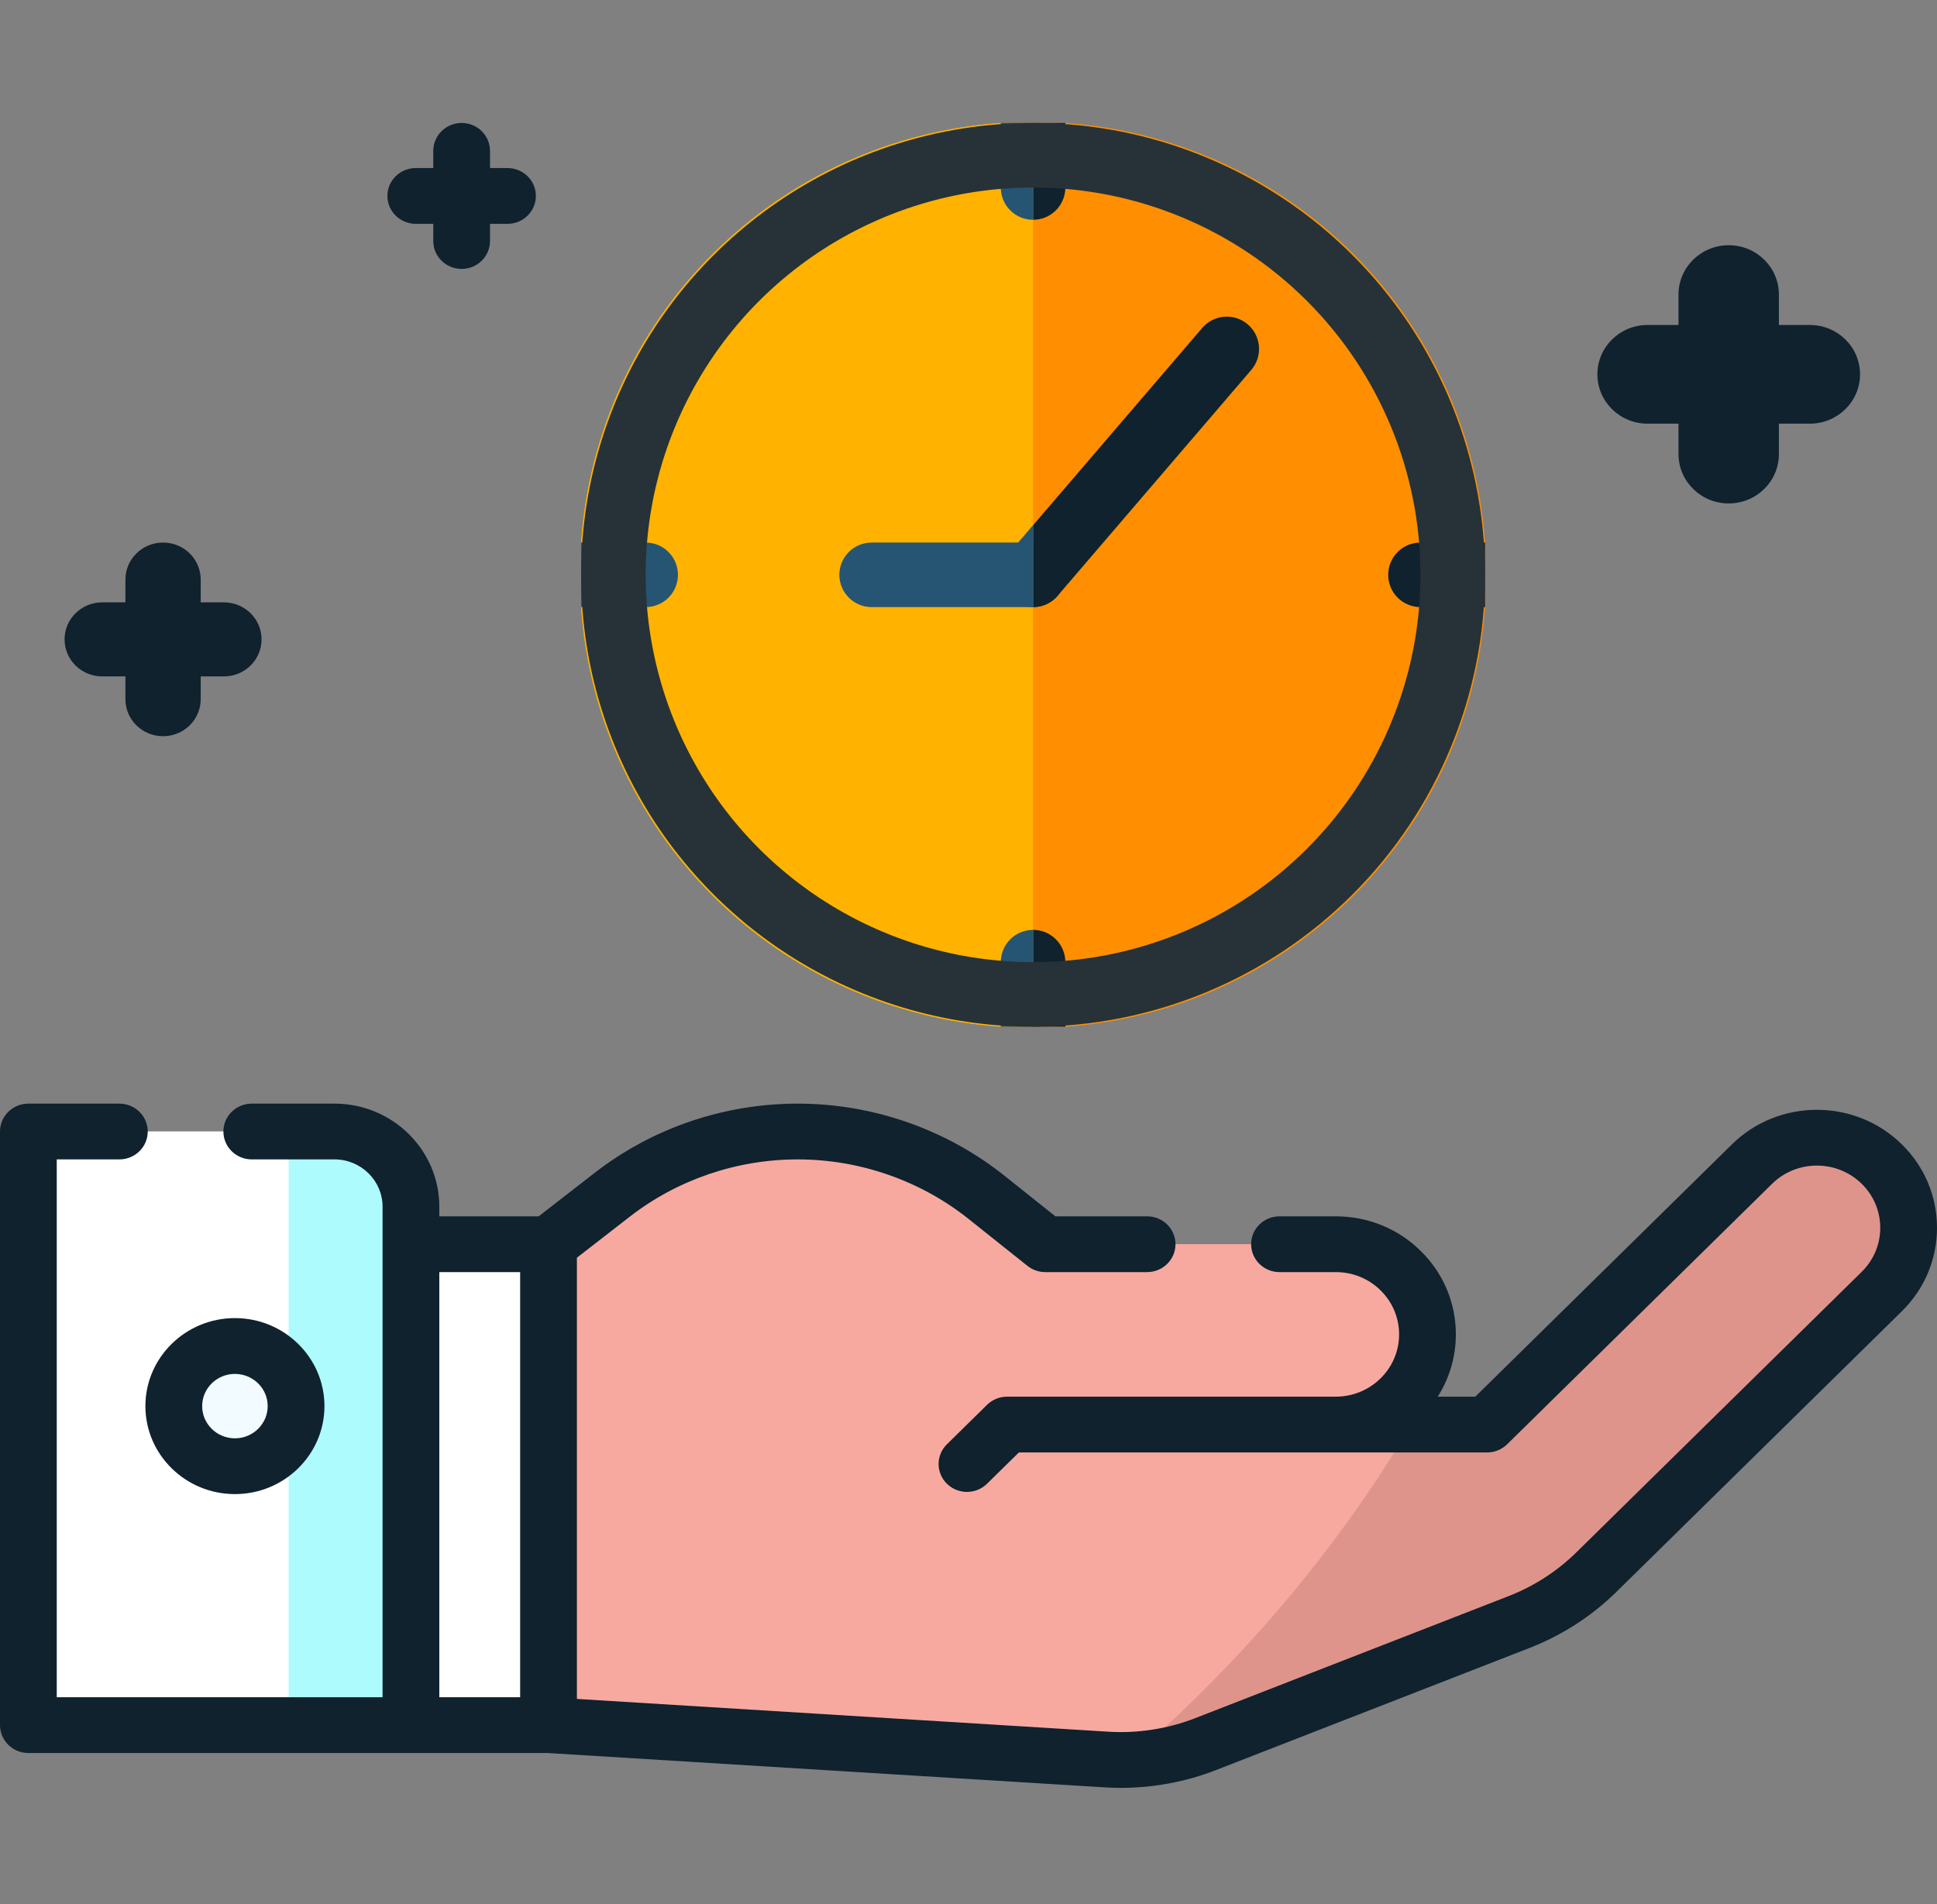
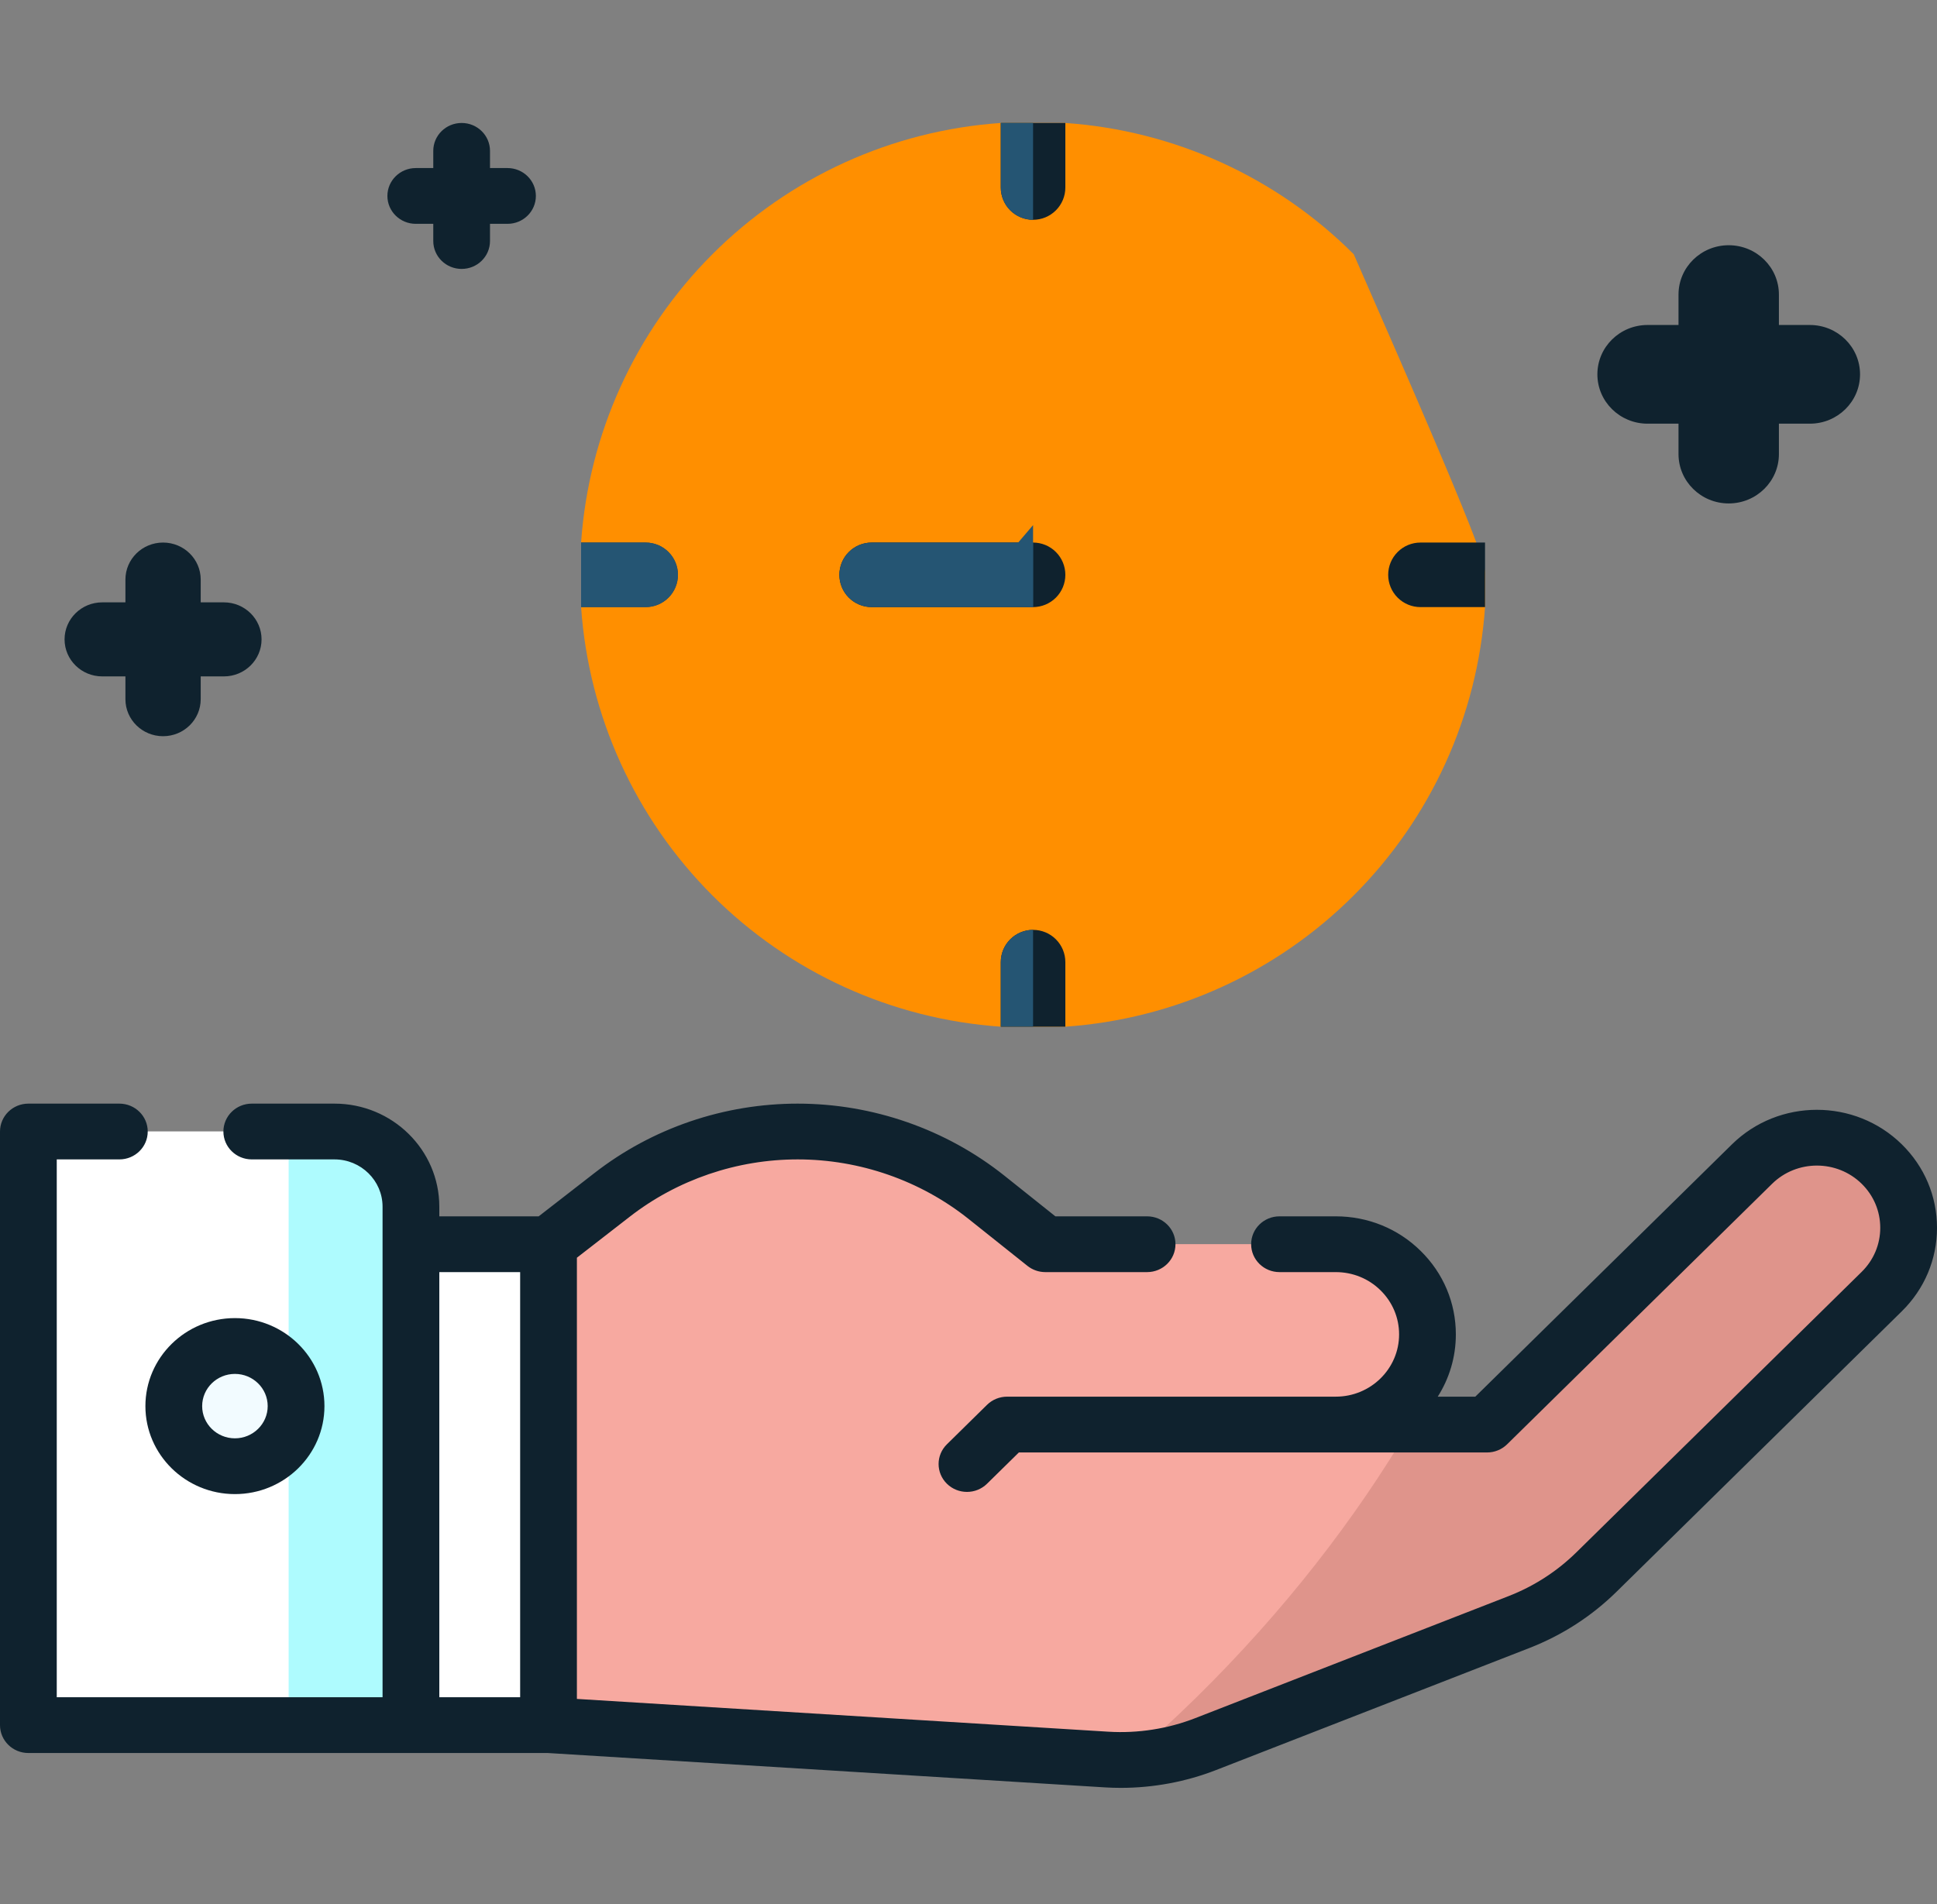
<svg xmlns="http://www.w3.org/2000/svg" width="60" height="59" viewBox="0 0 60 59" fill="none">
  <rect x="0" y="0" width="60" height="59" fill="#808080" stroke="none" />
  <path d="M12.73 38.55H16.992V53.45H12.73V38.55Z" fill="white" />
  <path d="M58.29 36.063C57.181 34.972 55.382 34.972 54.273 36.063L46.064 44.134H41.378C42.947 44.134 44.219 42.883 44.219 41.34C44.219 39.797 42.947 38.547 41.378 38.547H32.381L30.556 37.091C28.903 35.774 26.84 35.054 24.712 35.054C22.625 35.054 20.6 35.746 18.962 37.017L16.992 38.546V53.446L34.285 54.513C35.329 54.577 36.374 54.414 37.346 54.035L47.051 50.254C47.953 49.903 48.772 49.373 49.457 48.699L58.29 40.013C59.4 38.922 59.4 37.154 58.29 36.063Z" fill="#F7A9A0" />
  <path d="M58.287 36.065C57.177 34.974 55.379 34.974 54.269 36.065L46.061 44.136H43.711C41.998 47.05 39.768 49.926 37.059 52.59C36.373 53.264 35.672 53.908 34.961 54.523C35.776 54.496 36.581 54.334 37.343 54.037L47.048 50.256C47.949 49.905 48.768 49.376 49.454 48.701L58.287 40.016C59.396 38.925 59.396 37.156 58.287 36.065Z" fill="#DF948B" />
  <path d="M0.879 35.054V53.446H12.729V37.382C12.729 36.097 11.669 35.054 10.361 35.054H0.879Z" fill="white" />
  <path d="M10.362 35.054H8.941V53.446H12.729V37.383C12.729 36.097 11.669 35.054 10.362 35.054Z" fill="#AEFBFE" />
  <path d="M7.277 45.425C8.323 45.425 9.171 44.591 9.171 43.562C9.171 42.533 8.323 41.7 7.277 41.7C6.231 41.7 5.383 42.533 5.383 43.562C5.383 44.591 6.231 45.425 7.277 45.425Z" fill="#F2FBFF" />
  <path d="M33.948 20.405C34.092 20.675 34.244 20.959 34.405 21.252C34.893 20.369 35.474 19.409 36.212 18.542C35.721 17.636 35.063 16.483 34.192 15.311C33.453 16.038 32.832 16.831 32.305 17.606C33.004 18.635 33.536 19.633 33.948 20.405Z" fill="#C17F00" />
  <path d="M30.662 22.096C30.519 21.826 30.367 21.542 30.205 21.249C29.717 22.132 29.136 23.092 28.398 23.959C28.889 24.865 29.548 26.019 30.419 27.19C31.157 26.463 31.779 25.67 32.306 24.895C31.606 23.866 31.074 22.868 30.662 22.096Z" fill="#C17F00" />
  <path d="M58.91 35.455C57.459 34.029 55.1 34.029 53.649 35.455L45.699 43.273H44.535C44.891 42.713 45.096 42.052 45.096 41.344C45.096 40.367 44.709 39.448 44.007 38.758C43.306 38.066 42.371 37.686 41.376 37.686H39.634C39.148 37.686 38.755 38.072 38.755 38.55C38.755 39.027 39.148 39.414 39.634 39.414H41.376C41.901 39.414 42.394 39.614 42.764 39.979C43.134 40.344 43.338 40.828 43.338 41.344C43.338 42.408 42.458 43.273 41.377 43.273C41.377 43.273 41.376 43.273 41.376 43.273H31.196C30.963 43.273 30.739 43.364 30.574 43.526L29.331 44.749C28.988 45.086 28.988 45.633 29.331 45.971C29.503 46.14 29.728 46.224 29.953 46.224C30.177 46.224 30.402 46.14 30.574 45.971L31.56 45.002H46.063C46.296 45.002 46.519 44.911 46.684 44.749L54.892 36.678C55.657 35.925 56.902 35.925 57.668 36.678C58.038 37.042 58.242 37.526 58.242 38.041C58.242 38.556 58.038 39.041 57.667 39.406L48.834 48.092C48.23 48.686 47.521 49.144 46.726 49.454L37.02 53.235C36.176 53.564 35.248 53.709 34.338 53.654L17.87 52.638V38.968L19.505 37.699C20.24 37.127 21.065 36.684 21.955 36.379C22.844 36.076 23.77 35.922 24.71 35.922C26.631 35.922 28.51 36.577 30.001 37.766L31.826 39.221C31.983 39.346 32.178 39.414 32.38 39.414H35.532C36.018 39.414 36.411 39.027 36.411 38.55C36.411 38.072 36.018 37.686 35.532 37.686H32.691L31.108 36.423C29.304 34.986 27.032 34.194 24.71 34.194C23.574 34.194 22.453 34.38 21.378 34.746C20.302 35.114 19.305 35.651 18.415 36.343L16.686 37.686H13.608V37.386C13.608 35.626 12.152 34.194 10.362 34.194H7.799C7.313 34.194 6.92 34.581 6.92 35.058C6.92 35.535 7.313 35.922 7.799 35.922H10.362C11.182 35.922 11.85 36.579 11.85 37.386V52.585H1.758V35.922H3.697C4.183 35.922 4.576 35.535 4.576 35.058C4.576 34.581 4.183 34.194 3.697 34.194H0.879C0.393 34.194 0 34.581 0 35.058V53.45C0 53.927 0.393 54.314 0.879 54.314L16.968 54.314L34.229 55.379C34.391 55.389 34.553 55.394 34.716 55.394C35.724 55.394 36.736 55.206 37.668 54.842L47.373 51.061C48.393 50.663 49.302 50.076 50.077 49.314L58.91 40.628C59.613 39.937 60 39.018 60 38.041C60 37.064 59.613 36.146 58.91 35.455ZM16.112 39.414V52.586H13.608V39.414H16.112Z" fill="#0F222E" />
  <path d="M7.277 46.292C8.806 46.292 10.05 45.069 10.05 43.566C10.05 42.062 8.806 40.839 7.277 40.839C5.748 40.839 4.504 42.062 4.504 43.566C4.504 45.069 5.748 46.292 7.277 46.292ZM7.277 42.568C7.836 42.568 8.292 43.015 8.292 43.566C8.292 44.116 7.836 44.564 7.277 44.564C6.717 44.564 6.262 44.116 6.262 43.566C6.262 43.015 6.717 42.568 7.277 42.568Z" fill="#0F222E" />
-   <path d="M46 17.81C46 18.15 46 18.48 46 18.81C45.767 22.181 44.322 25.354 41.933 27.743C39.544 30.132 36.371 31.577 33 31.81C32.67 31.81 32.34 31.81 32 31.81C31.66 31.81 31.33 31.81 31 31.81C27.629 31.577 24.456 30.132 22.067 27.743C19.678 25.354 18.233 22.181 18 18.81C18 18.48 18 18.15 18 17.81C18 17.47 18 17.14 18 16.81C18.233 13.439 19.678 10.266 22.067 7.877C24.456 5.488 27.629 4.043 31 3.81C31.33 3.81 31.66 3.81 32 3.81C32.34 3.81 32.67 3.81 33 3.81C36.371 4.043 39.544 5.488 41.933 7.877C44.322 10.266 45.767 13.439 46 16.81C46 17.14 46 17.47 46 17.81Z" fill="#FF8F00" />
+   <path d="M46 17.81C46 18.15 46 18.48 46 18.81C45.767 22.181 44.322 25.354 41.933 27.743C39.544 30.132 36.371 31.577 33 31.81C32.67 31.81 32.34 31.81 32 31.81C31.66 31.81 31.33 31.81 31 31.81C27.629 31.577 24.456 30.132 22.067 27.743C19.678 25.354 18.233 22.181 18 18.81C18 18.48 18 18.15 18 17.81C18 17.47 18 17.14 18 16.81C18.233 13.439 19.678 10.266 22.067 7.877C24.456 5.488 27.629 4.043 31 3.81C31.33 3.81 31.66 3.81 32 3.81C32.34 3.81 32.67 3.81 33 3.81C36.371 4.043 39.544 5.488 41.933 7.877C46 17.14 46 17.47 46 17.81Z" fill="#FF8F00" />
  <path d="M33 29.81V31.81C32.67 31.81 32.34 31.81 32 31.81C31.66 31.81 31.33 31.81 31 31.81V29.81C31 29.545 31.105 29.29 31.293 29.103C31.48 28.915 31.735 28.81 32 28.81C32.265 28.81 32.52 28.915 32.707 29.103C32.895 29.29 33 29.545 33 29.81Z" fill="#0F222E" />
  <path d="M46 17.81C46 18.15 46 18.48 46 18.81H44C43.735 18.81 43.48 18.704 43.293 18.517C43.105 18.329 43 18.075 43 17.81C43 17.545 43.105 17.29 43.293 17.103C43.48 16.915 43.735 16.81 44 16.81H46C46 17.14 46 17.47 46 17.81Z" fill="#0F222E" />
  <path d="M21 17.81C21 18.075 20.895 18.329 20.707 18.517C20.52 18.704 20.265 18.81 20 18.81H18C18 18.48 18 18.15 18 17.81C18 17.47 18 17.14 18 16.81H20C20.265 16.81 20.52 16.915 20.707 17.103C20.895 17.29 21 17.545 21 17.81Z" fill="#304046" />
  <path d="M33 3.81V5.81C33 6.075 32.895 6.33 32.707 6.517C32.52 6.705 32.265 6.81 32 6.81C31.735 6.81 31.48 6.705 31.293 6.517C31.105 6.33 31 6.075 31 5.81V3.81C31.33 3.81 31.66 3.81 32 3.81C32.34 3.81 32.67 3.81 33 3.81Z" fill="#0F222E" />
-   <path d="M32 18.81C31.809 18.81 31.622 18.755 31.461 18.652C31.3 18.549 31.172 18.402 31.092 18.228C31.012 18.055 30.983 17.862 31.009 17.672C31.036 17.483 31.116 17.305 31.24 17.16L37.24 10.16C37.325 10.06 37.43 9.978 37.547 9.919C37.664 9.859 37.791 9.823 37.922 9.813C38.053 9.803 38.185 9.818 38.31 9.859C38.435 9.9 38.55 9.965 38.65 10.05C38.75 10.135 38.832 10.239 38.892 10.357C38.951 10.474 38.987 10.601 38.997 10.732C39.007 10.863 38.992 10.995 38.951 11.12C38.91 11.245 38.846 11.36 38.76 11.46L32.76 18.46C32.666 18.57 32.55 18.658 32.419 18.718C32.287 18.779 32.145 18.81 32 18.81Z" fill="#0F222E" />
  <path d="M32 18.81H27C26.735 18.81 26.48 18.704 26.293 18.517C26.105 18.329 26 18.075 26 17.81C26 17.545 26.105 17.29 26.293 17.103C26.48 16.915 26.735 16.81 27 16.81H32C32.265 16.81 32.52 16.915 32.707 17.103C32.895 17.29 33 17.545 33 17.81C33 18.075 32.895 18.329 32.707 18.517C32.52 18.704 32.265 18.81 32 18.81Z" fill="#0F222E" />
-   <path d="M31 3.81C27.629 4.043 24.456 5.488 22.067 7.877C19.678 10.266 18.233 13.439 18 16.81C18 17.14 18 17.47 18 17.81C18 18.15 18 18.48 18 18.81C18.233 22.181 19.678 25.354 22.067 27.743C24.456 30.132 27.629 31.577 31 31.81C31.33 31.81 31.66 31.81 32 31.81V3.81C31.66 3.81 31.33 3.81 31 3.81Z" fill="#FFB300" />
  <path d="M31 29.81V31.81C31.33 31.81 31.66 31.81 32 31.81V28.81C31.735 28.81 31.48 28.915 31.293 29.103C31.105 29.29 31 29.545 31 29.81Z" fill="#255573" />
  <path d="M21 17.81C21 18.075 20.895 18.329 20.707 18.517C20.52 18.704 20.265 18.81 20 18.81H18C18 18.48 18 18.15 18 17.81C18 17.47 18 17.14 18 16.81H20C20.265 16.81 20.52 16.915 20.707 17.103C20.895 17.29 21 17.545 21 17.81Z" fill="#255573" />
  <path d="M31 3.81V5.81C31 6.075 31.105 6.33 31.293 6.517C31.48 6.705 31.735 6.81 32 6.81V3.81C31.66 3.81 31.33 3.81 31 3.81Z" fill="#255573" />
  <path d="M31.24 17.16C31.116 17.305 31.036 17.483 31.009 17.672C30.983 17.862 31.012 18.055 31.092 18.228C31.172 18.402 31.3 18.549 31.461 18.652C31.622 18.755 31.809 18.81 32 18.81V16.27L31.24 17.16Z" fill="#255573" />
  <path d="M27 16.81C26.735 16.81 26.48 16.915 26.293 17.103C26.105 17.29 26 17.545 26 17.81C26 18.075 26.105 18.329 26.293 18.517C26.48 18.704 26.735 18.81 27 18.81H32V16.81H27Z" fill="#255573" />
-   <path d="M32 31.81C29.231 31.81 26.524 30.989 24.222 29.451C21.92 27.912 20.125 25.726 19.066 23.168C18.006 20.609 17.729 17.794 18.269 15.079C18.809 12.363 20.143 9.868 22.101 7.91C24.058 5.953 26.553 4.619 29.269 4.079C31.985 3.539 34.799 3.816 37.358 4.876C39.916 5.935 42.102 7.73 43.641 10.032C45.179 12.334 46 15.041 46 17.81C46 21.523 44.525 25.084 41.9 27.709C39.274 30.335 35.713 31.81 32 31.81ZM32 5.81C29.627 5.81 27.307 6.514 25.333 7.832C23.36 9.151 21.822 11.025 20.913 13.218C20.005 15.41 19.768 17.823 20.231 20.151C20.694 22.479 21.837 24.617 23.515 26.295C25.193 27.973 27.331 29.116 29.659 29.579C31.987 30.042 34.4 29.805 36.592 28.896C38.785 27.988 40.659 26.45 41.978 24.477C43.296 22.503 44 20.183 44 17.81C44 14.627 42.736 11.575 40.485 9.325C38.235 7.074 35.183 5.81 32 5.81Z" fill="#263238" />
  <path d="M3.166 20.957H3.885V21.663C3.885 22.297 4.407 22.81 5.051 22.81C5.695 22.81 6.217 22.297 6.217 21.663V20.957H6.936C7.58 20.957 8.102 20.443 8.102 19.81C8.102 19.177 7.58 18.663 6.936 18.663H6.217V17.957C6.217 17.323 5.695 16.81 5.051 16.81C4.407 16.81 3.885 17.323 3.885 17.957V18.663H3.166C2.522 18.663 2 19.177 2 19.81C2 20.443 2.522 20.957 3.166 20.957Z" fill="#0F222E" />
  <path d="M51.035 13.127H51.993V14.069C51.993 14.913 52.689 15.598 53.548 15.598C54.407 15.598 55.103 14.913 55.103 14.069V13.127H56.061C56.92 13.127 57.616 12.442 57.616 11.598C57.616 10.753 56.92 10.069 56.061 10.069H55.103V9.127C55.103 8.282 54.407 7.598 53.548 7.598C52.689 7.598 51.993 8.282 51.993 9.127V10.069H51.035C50.176 10.069 49.48 10.753 49.48 11.598C49.48 12.442 50.176 13.127 51.035 13.127Z" fill="#0F222E" />
  <path d="M12.879 6.935H13.421V7.468C13.421 7.945 13.814 8.332 14.3 8.332C14.785 8.332 15.178 7.945 15.178 7.468V6.935H15.72C16.206 6.935 16.599 6.548 16.599 6.071C16.599 5.594 16.206 5.207 15.72 5.207H15.178V4.674C15.178 4.197 14.785 3.81 14.3 3.81C13.814 3.81 13.421 4.197 13.421 4.674V5.207H12.879C12.393 5.207 12 5.594 12 6.071C12 6.548 12.393 6.935 12.879 6.935Z" fill="#0F222E" />
</svg>